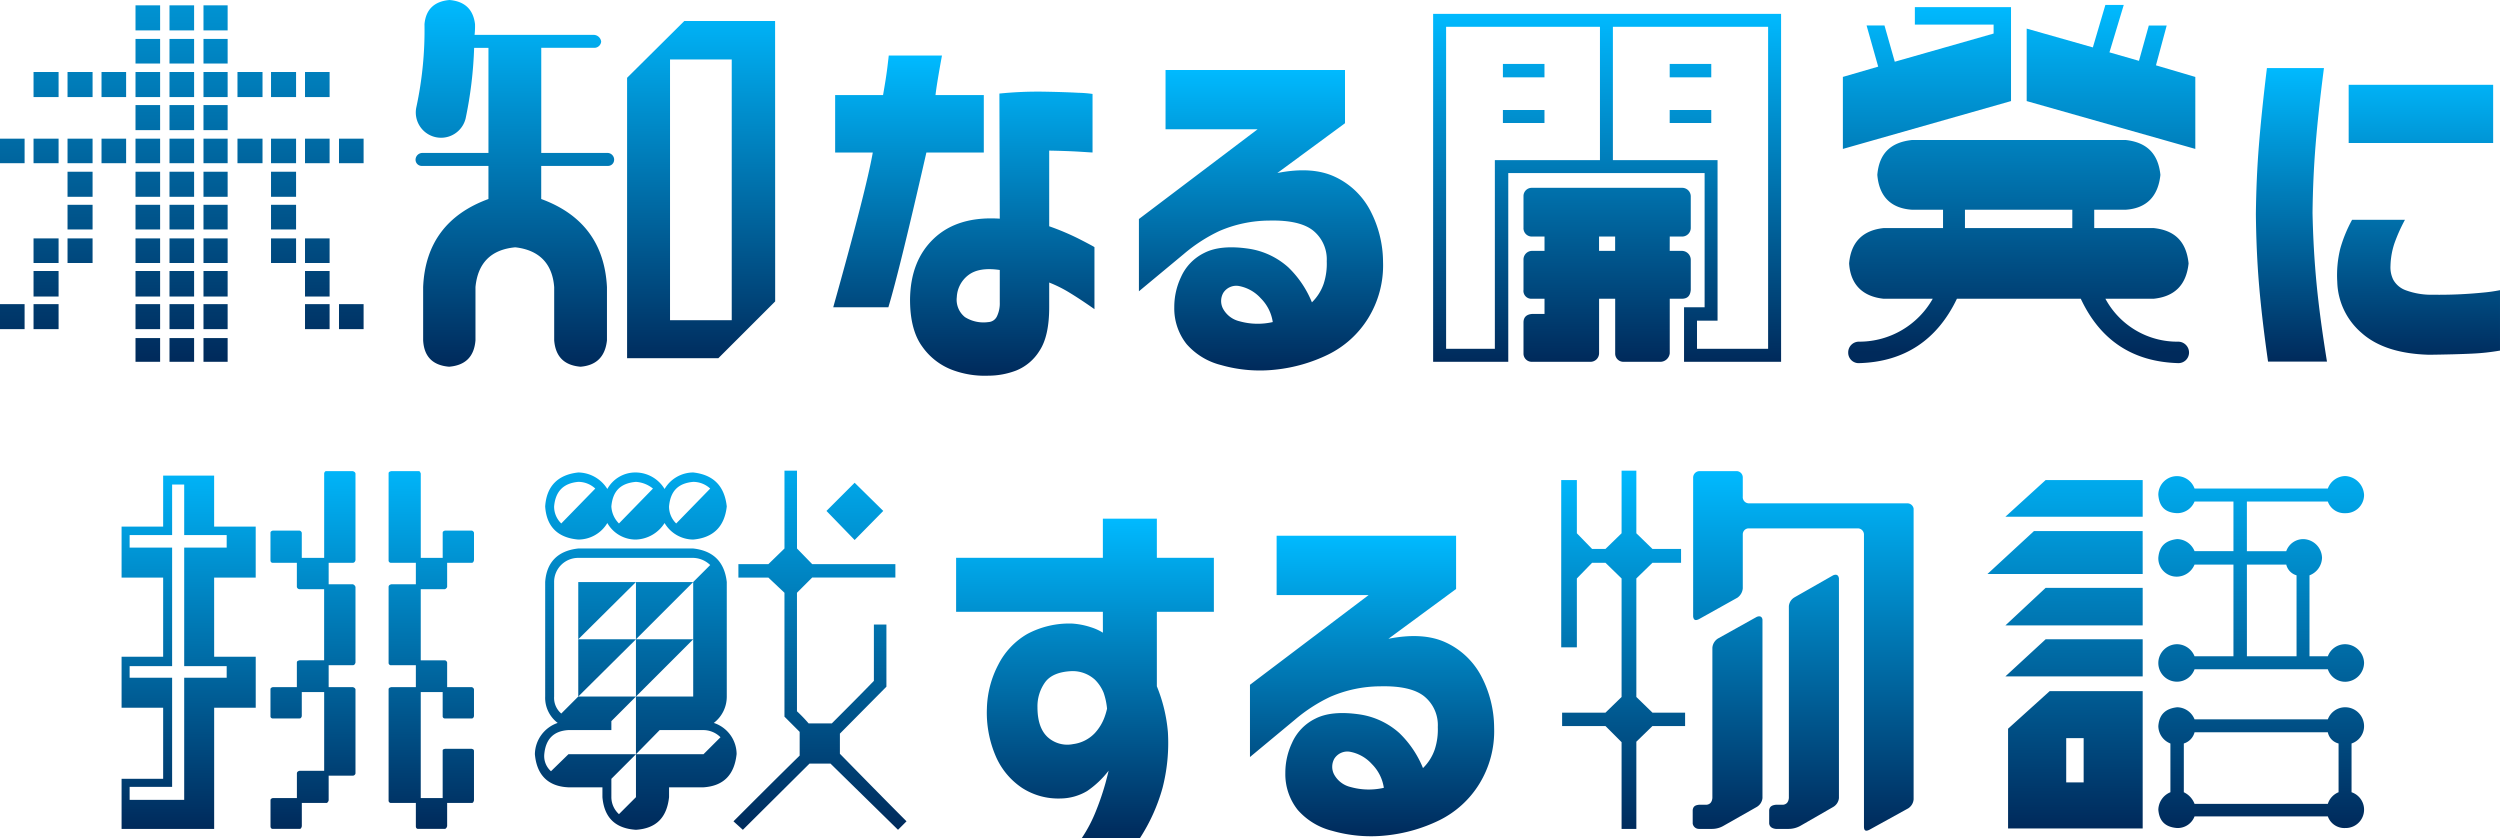
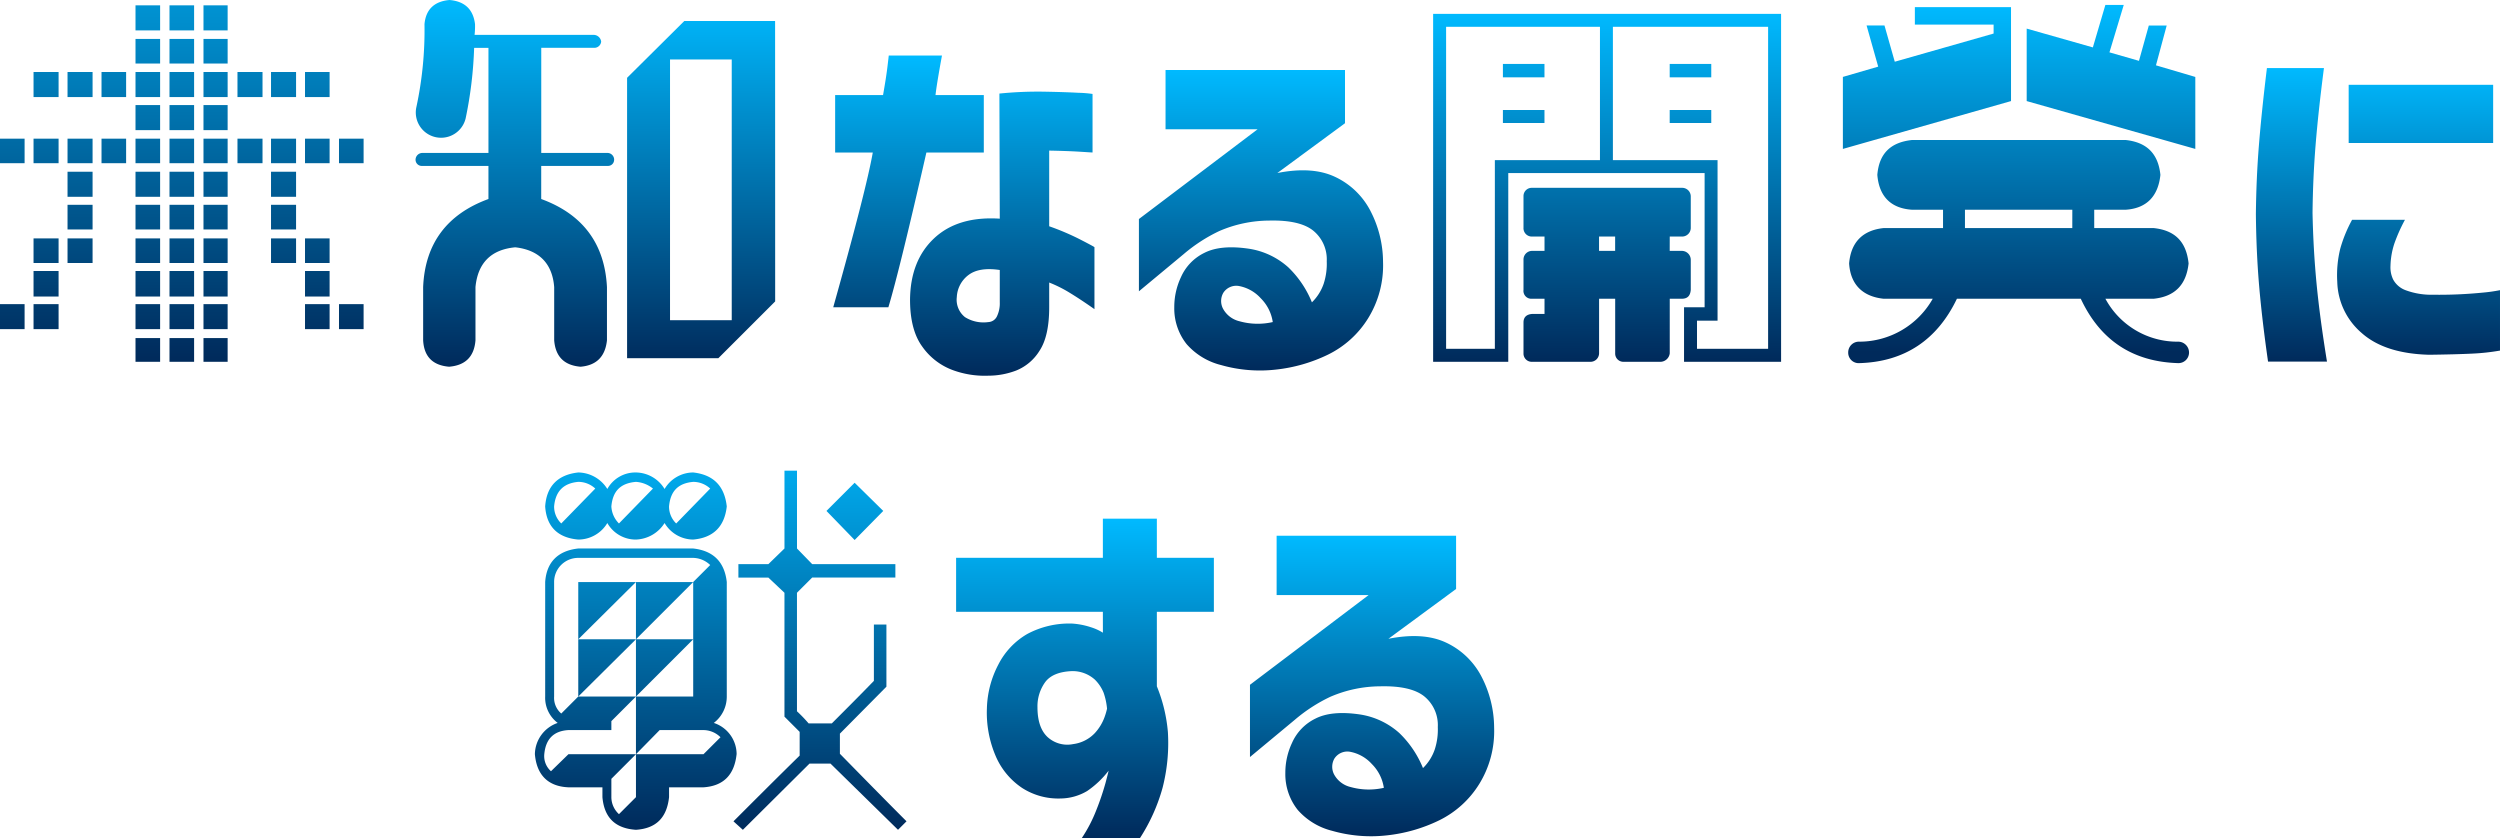
<svg xmlns="http://www.w3.org/2000/svg" width="469.125" height="157.325" viewBox="0 0 469.125 157.325">
  <defs>
    <linearGradient id="a" x1="0.5" x2="0.5" y2="1" gradientUnits="objectBoundingBox">
      <stop offset="0" stop-color="#00baff" />
      <stop offset="1" stop-color="#002a5b" />
    </linearGradient>
  </defs>
  <g transform="translate(-424.664 81)">
-     <path d="M463.18,35.762h7.8v9.565h-7.8V68.07H445.808v-9.4h7.8V45.327h-7.8V35.762h7.8V20.907h-7.8V11.339h7.8V1.772h9.568v9.567h7.8v9.568h-7.8Zm-5.623-20.479h7.973v-2.35h-7.973V3.451h-2.266v9.481h-7.973v2.35h7.973V37.524h-7.973V39.7h7.973V60.182h-7.973v2.435h10.239V39.7h7.973V37.524h-7.973ZM489.7,1.353V17.634c-.084.333-.252.5-.5.5h-4.533v4.029H489.2a.761.761,0,0,1,.5.5V36.851c-.084.337-.252.5-.5.5h-4.533v4.11H489.2c.249.084.418.168.5.421V57.663a.533.533,0,0,1-.5.421h-4.533V62.7a.773.773,0,0,1-.337.5h-4.7v4.365c-.084.337-.168.5-.42.5h-5.035c-.252,0-.421-.165-.421-.5V62.7c0-.252.168-.337.421-.421h4.531V57.663c0-.251.167-.418.5-.5h4.617V42.391h-4.2v4.531c-.084.252-.168.42-.42.42h-5.035a.4.4,0,0,1-.421-.42V41.887c0-.252.168-.337.421-.421h4.531V36.851c0-.251.167-.336.5-.42h4.617V23.088h-4.617a.531.531,0,0,1-.5-.42V18.136h-4.531c-.252,0-.421-.168-.421-.5V12.515c0-.252.168-.337.421-.421h5.035a.541.541,0,0,1,.42.421v4.7h4.2V1.353a.633.633,0,0,1,.166-.337c.083-.083.167-.083.336-.083h4.87c.249.083.418.167.5.42m12.252,35.079h4.533a.539.539,0,0,1,.42.42v4.615h4.615a.54.54,0,0,1,.421.421v5.035c-.084.252-.168.42-.421.42h-5.035a.4.4,0,0,1-.42-.42V42.391h-4.113v19.89h4.113v-8.9c0-.252.167-.252.42-.337h5.035c.253.084.337.084.421.337V62.7c-.084.333-.168.5-.421.5H506.9v4.365c-.084.168-.084.252-.167.337s-.168.165-.253.165H501.45c-.253,0-.421-.165-.421-.5V63.2h-4.616a.445.445,0,0,1-.5-.5V41.887c0-.252.168-.337.5-.421h4.616v-4.11h-4.616a.446.446,0,0,1-.5-.5V22.669c0-.251.168-.42.5-.5h4.616V18.136h-4.616a.445.445,0,0,1-.5-.5V1.353c0-.252.168-.337.5-.42h5.037a.5.5,0,0,1,.333.083c.084.084.084.252.168.337v15.86h4.113v-4.7c0-.252.167-.337.42-.421h5.035a.54.54,0,0,1,.421.421v5.119c-.084.333-.168.5-.421.5H506.9v4.533a.685.685,0,0,1-.42.42h-4.533Z" transform="translate(1.671 6.474)" fill="url(#a)" />
    <path d="M555.536,54.061c-.42,3.861-2.434,5.959-6.212,6.211h-6.461v1.846c-.42,3.862-2.434,5.875-6.211,6.126-3.859-.25-5.957-2.264-6.293-6.126V60.272h-6.38c-3.859-.167-5.957-2.35-6.293-6.211a6.305,6.305,0,0,1,4.281-5.873,5.9,5.9,0,0,1-2.35-4.953V21.751c.253-3.693,2.35-5.873,6.21-6.294h21.567q5.666.631,6.3,6.294V43.236a6.208,6.208,0,0,1-2.435,4.953,6.193,6.193,0,0,1,4.282,5.873M533.463,65.308l3.189-3.19V54.061h12.672l3.191-3.188a4.591,4.591,0,0,0-3.191-1.342H541.1l-4.449,4.531V43.236h10.742V21.751l3.191-3.19a4.751,4.751,0,0,0-3.191-1.342H525.826a4.515,4.515,0,0,0-4.532,4.532V43.236a3.872,3.872,0,0,0,1.342,3.191l3.19-3.191h10.826l-4.615,4.616v1.679h-8.058c-2.852.168-4.278,1.762-4.531,4.531a3.8,3.8,0,0,0,1.258,3.191l3.273-3.191h12.673l-4.615,4.617v3.44a4.337,4.337,0,0,0,1.426,3.19M519.616,7.568c.253-3.777,2.35-5.957,6.21-6.377a6.524,6.524,0,0,1,5.454,3.1,6.009,6.009,0,0,1,5.371-3.1,6.384,6.384,0,0,1,5.371,3.1,6.279,6.279,0,0,1,5.37-3.1c3.778.42,5.875,2.516,6.3,6.377-.421,3.778-2.518,5.875-6.3,6.212a6.283,6.283,0,0,1-5.37-3.105,6.615,6.615,0,0,1-5.371,3.105,6.111,6.111,0,0,1-5.371-3.105,6.341,6.341,0,0,1-5.454,3.105c-3.86-.337-5.957-2.434-6.21-6.212m1.678,0a4.391,4.391,0,0,0,1.342,3.191l6.38-6.547a4.663,4.663,0,0,0-3.191-1.258c-2.769.252-4.279,1.763-4.532,4.615m4.532,24.925V21.751h10.826Zm0,10.743V32.493h10.826Zm6.211-35.668a4.849,4.849,0,0,0,1.426,3.191l6.379-6.547a5.621,5.621,0,0,0-3.191-1.258c-2.937.252-4.362,1.763-4.615,4.615m4.615,24.925,10.742-10.742H536.652Zm0,0V43.236l10.742-10.743Zm6.211-24.925a4.391,4.391,0,0,0,1.342,3.191l6.379-6.547a4.659,4.659,0,0,0-3.191-1.258c-2.852.252-4.278,1.763-4.531,4.615m26.352,48.256-12.5,12.421-1.762-1.594c4.112-4.111,8.225-8.224,12.421-12.336V49.866l-2.853-2.854V23.765l-3.02-2.852h-5.624V18.394H561.5l3.02-2.937V.855h2.35v14.6l2.853,2.937h15.609v2.518H569.718l-2.853,2.852V46.005a27.384,27.384,0,0,1,2.181,2.267h4.365c2.6-2.6,5.287-5.287,7.888-7.974V29.724h2.351V41.388L574.921,50.2v3.777c4.2,4.28,8.307,8.478,12.5,12.673l-1.595,1.594L573.159,55.823ZM572.4,8.408l5.287-5.287,5.371,5.287-5.371,5.456Z" transform="translate(7.35 6.468)" fill="url(#a)" />
    <path d="M618.478,26.676h-27.54V16.545h27.54V9.2h10.131v7.349h10.7V26.676h-10.7V40.66a29.259,29.259,0,0,1,2.07,8.562,33.843,33.843,0,0,1-1,10.488A34.2,34.2,0,0,1,625.4,69.2H614.483a27.124,27.124,0,0,0,2.781-5.351,49.466,49.466,0,0,0,1.713-5.065q.568-2.14.57-2.283a17.343,17.343,0,0,1-4.031,3.815,9.965,9.965,0,0,1-4.957,1.392,12.537,12.537,0,0,1-7.207-1.962,13.63,13.63,0,0,1-4.922-5.85,20.65,20.65,0,0,1-1.713-9.1,18.641,18.641,0,0,1,2.142-8.206,13.913,13.913,0,0,1,5.422-5.744,16.7,16.7,0,0,1,8.419-1.962,14.1,14.1,0,0,1,3.5.679,9.625,9.625,0,0,1,2.283,1.035Zm.784,18.193a12.579,12.579,0,0,0-.641-3,7.359,7.359,0,0,0-1.642-2.462,6.252,6.252,0,0,0-4.281-1.6q-3.64.144-5.066,2.1a7.742,7.742,0,0,0-1.426,4.674q0,3.781,1.855,5.563a5.5,5.5,0,0,0,4.852,1.357,6.783,6.783,0,0,0,4.066-2.071,8.942,8.942,0,0,0,1.82-3,13.355,13.355,0,0,0,.463-1.57" transform="translate(13.139 7.127)" fill="url(#a)" />
    <path d="M647.044,23.3V12.172h33.677v9.987l-12.7,9.346q6.492-1.283,10.738.677a14.309,14.309,0,0,1,6.6,6.173,20.988,20.988,0,0,1,2.5,9.846A18.851,18.851,0,0,1,685.037,58.8a18.305,18.305,0,0,1-7.493,6.776,29.581,29.581,0,0,1-9.844,2.821,26.545,26.545,0,0,1-10.24-.857A12.663,12.663,0,0,1,651,63.612a10.783,10.783,0,0,1-2.32-6.921,13.153,13.153,0,0,1,1.248-5.637,9.2,9.2,0,0,1,4.389-4.566q3.064-1.567,8.346-.784a14.273,14.273,0,0,1,7.42,3.5,19.084,19.084,0,0,1,4.425,6.564,8.909,8.909,0,0,0,2.211-3.5,12.056,12.056,0,0,0,.57-4.209,6.946,6.946,0,0,0-2.534-5.744q-2.533-2.033-8.312-1.889a23.837,23.837,0,0,0-9.31,1.961,30.006,30.006,0,0,0-6.67,4.316l-8.42,6.992V40.138L664.311,23.3Zm13.7,29.395a2.891,2.891,0,0,0-2.855,1.285,3.1,3.1,0,0,0-.069,2.961,4.761,4.761,0,0,0,3.138,2.39,12.631,12.631,0,0,0,6.206.142,7.941,7.941,0,0,0-2.245-4.459,7.333,7.333,0,0,0-4.175-2.32" transform="translate(17.178 7.362)" fill="url(#a)" />
-     <path d="M710.271,43.319l3.02,2.939h6.128v2.516h-6.128l-3.02,2.938V68.076H707.5V51.8l-3.02-3.022h-8.14V46.258h8.14l3.02-2.939V21.08l-3.02-2.938h-2.517l-2.854,2.938V34.006h-2.937V2.617h2.937V12.6l2.854,2.938h2.517L707.5,12.6V.855h2.771V12.6l3.02,2.938h5.371v2.6h-5.371l-3.02,2.938Zm15.357-10.994,7.218-4.027c.588-.251,1.008-.084,1.092.5V62.287a2.177,2.177,0,0,1-1.092,1.679l-6.21,3.524a4.264,4.264,0,0,1-2.182.586h-2.434a1.183,1.183,0,0,1-1.175-1.006V64.552c.084-.67.421-.923,1.175-1.007h1.427c.67-.084,1.007-.5,1.091-1.258v-28.2a2.252,2.252,0,0,1,1.09-1.763M762.3,7.988V62.539a2.228,2.228,0,0,1-1.009,1.678l-7.3,4.027c-.672.337-1.008.168-1.008-.586V12.771a1.173,1.173,0,0,0-1.09-1.09H731.334a1.111,1.111,0,0,0-1.09,1.09V22.927a2.389,2.389,0,0,1-1.009,1.762l-7.216,4.027c-.67.336-1.007.167-1.091-.5V2.113A1.22,1.22,0,0,1,722.186.938h6.966a1.189,1.189,0,0,1,1.092,1.175V5.721a1.154,1.154,0,0,0,1.09,1.26h29.794A1.185,1.185,0,0,1,762.3,7.988M739.978,24.605l7.217-4.113c.588-.251,1.008-.084,1.092.588V62.287a2.177,2.177,0,0,1-1.092,1.679L741.07,67.49a4.565,4.565,0,0,1-2.266.586h-2.351c-.753-.082-1.174-.418-1.258-1.006V64.552c.084-.67.505-.923,1.258-1.007H737.8c.67-.084,1.007-.5,1.091-1.258v-36a2.105,2.105,0,0,1,1.09-1.678" transform="translate(21.454 6.468)" fill="url(#a)" />
-     <path d="M799.427,20.167H770.3l8.728-8.056h20.393Zm0-10.743H773.662l7.553-6.881h18.212Zm0,20.395H773.662l7.553-7.049h18.212Zm0,9.565H773.662l7.553-6.965h18.212Zm0,28.536H774.166V49.2l7.806-7.049h17.455Zm-14.351-8.645h3.273V50.968h-3.273ZM840.97,36.868a3.6,3.6,0,0,1-3.525,3.525,3.428,3.428,0,0,1-3.275-2.351H809.161a3.5,3.5,0,0,1-6.8-1.174,3.544,3.544,0,0,1,3.524-3.524,3.581,3.581,0,0,1,3.274,2.266h7.3V18.4h-7.3a3.638,3.638,0,0,1-3.274,2.267,3.442,3.442,0,0,1-3.524-3.525c.168-2.182,1.342-3.273,3.524-3.524a3.583,3.583,0,0,1,3.274,2.266h7.3V6.572h-7.3a3.512,3.512,0,0,1-3.274,2.182c-2.182-.084-3.356-1.176-3.524-3.44a3.5,3.5,0,0,1,6.8-1.177H834.17a3.542,3.542,0,0,1,3.275-2.35,3.729,3.729,0,0,1,3.525,3.527,3.424,3.424,0,0,1-3.525,3.44,3.284,3.284,0,0,1-3.275-2.182H818.981v9.315h7.386a3.382,3.382,0,0,1,3.189-2.266,3.6,3.6,0,0,1,3.525,3.524,3.629,3.629,0,0,1-2.351,3.273V35.61h3.441a3.46,3.46,0,0,1,3.275-2.266,3.6,3.6,0,0,1,3.525,3.524m-2.351,15.105v9.148a3.448,3.448,0,0,1-1.174,6.716,3.284,3.284,0,0,1-3.275-2.183H809.161a3.393,3.393,0,0,1-3.274,2.183c-2.182-.168-3.356-1.26-3.524-3.441a3.639,3.639,0,0,1,2.266-3.275V51.973a3.547,3.547,0,0,1-2.266-3.273c.168-2.183,1.342-3.273,3.524-3.525a3.587,3.587,0,0,1,3.274,2.267H834.17a3.466,3.466,0,0,1,3.275-2.267A3.548,3.548,0,0,1,840.97,48.7a3.426,3.426,0,0,1-2.351,3.273m-2.434,9.148V51.973a2.711,2.711,0,0,1-2.015-2.1H809.161a2.981,2.981,0,0,1-2.015,2.1v9.148a3.966,3.966,0,0,1,2.015,2.183H834.17a3.47,3.47,0,0,1,2.015-2.183M828.3,35.61V20.418a2.756,2.756,0,0,1-1.93-2.015h-7.386V35.61Z" transform="translate(27.312 6.542)" fill="url(#a)" />
    <path d="M109.529,29.96a1.144,1.144,0,0,1-1.174,1.174H95.849v6.211c7.806,2.853,11.918,8.392,12.337,16.532v9.988c-.336,3.1-2.013,4.7-4.952,4.951-3.02-.252-4.7-1.846-4.951-4.951V53.876c-.337-4.447-2.854-6.965-7.3-7.468-4.616.419-7.049,3.021-7.47,7.468v9.988c-.25,3.1-1.93,4.7-4.951,4.951-3.021-.252-4.7-1.846-4.869-4.951V53.876c.337-8.14,4.449-13.679,12.254-16.532V31.134H73.526a1.167,1.167,0,0,1-1.258-1.174A1.286,1.286,0,0,1,73.526,28.7H85.948V8.98H83.262a76.363,76.363,0,0,1-1.6,13.259,4.743,4.743,0,0,1-9.231-2.183A68.614,68.614,0,0,0,73.946,4.531C74.2,1.762,75.792.249,78.646,0q4.279.374,4.782,4.531a15.024,15.024,0,0,1-.083,2.015h22.407A1.437,1.437,0,0,1,107.1,7.8a1.291,1.291,0,0,1-1.343,1.176h-9.9V28.7h12.506a1.274,1.274,0,0,1,1.174,1.258m30.213,26.6L129.083,67.221h-17.12V14.6L122.7,3.943h17.037ZM120.02,60.087H131.6V11.159H120.02Z" transform="translate(430.374 -81)" fill="url(#a)" />
    <path d="M152.328,27.853h-7.063V17.078h8.989q.571-3.21.821-5.28t.25-2.139h9.987q-1,5.422-1.213,7.418h9.062V27.853H162.388q-5.066,22.187-7.134,29.037H144.908q6.209-22.117,7.42-29.037m23.83,12.414-.071-23.474a72.159,72.159,0,0,1,8.312-.357q3.959.071,6.528.214a20.992,20.992,0,0,1,2.639.215V27.853q-.07,0-2.319-.144t-5.815-.214v14.2a47.367,47.367,0,0,1,5.78,2.461q2.569,1.321,2.712,1.463V57.247q-2.641-1.853-4.639-3.068a24.191,24.191,0,0,0-3.853-1.926v4.638q0,5.422-1.818,8.168a9.167,9.167,0,0,1-4.388,3.711,14.737,14.737,0,0,1-5.208.964,17.367,17.367,0,0,1-6.742-1.071,12.135,12.135,0,0,1-5.637-4.351q-2.319-3.142-2.319-8.849.071-7.347,4.531-11.521t12.307-3.674m-2.141,19.406a1.871,1.871,0,0,0,1.606-1.071,5.6,5.6,0,0,0,.535-2.639V49.9q-3.854-.571-5.85.926a5.478,5.478,0,0,0-2.212,4.14,4.167,4.167,0,0,0,1.534,3.781,6.559,6.559,0,0,0,4.387.928" transform="translate(436.114 -80.236)" fill="url(#a)" />
    <path d="M203.064,23.3V12.172H236.74v9.987l-12.7,9.346q6.492-1.283,10.738.677a14.306,14.306,0,0,1,6.6,6.173,20.976,20.976,0,0,1,2.5,9.846A18.861,18.861,0,0,1,241.056,58.8a18.3,18.3,0,0,1-7.492,6.776,29.586,29.586,0,0,1-9.845,2.821,26.539,26.539,0,0,1-10.239-.857,12.666,12.666,0,0,1-6.457-3.924,10.777,10.777,0,0,1-2.319-6.921,13.136,13.136,0,0,1,1.248-5.637,9.2,9.2,0,0,1,4.388-4.566q3.066-1.567,8.347-.784a14.274,14.274,0,0,1,7.419,3.5,19.054,19.054,0,0,1,4.425,6.564,8.909,8.909,0,0,0,2.211-3.5,12.056,12.056,0,0,0,.571-4.209,6.946,6.946,0,0,0-2.534-5.744q-2.533-2.033-8.312-1.889a23.847,23.847,0,0,0-9.311,1.961,30.082,30.082,0,0,0-6.671,4.316l-8.418,6.992V40.138L220.331,23.3Zm13.7,29.395a2.89,2.89,0,0,0-2.856,1.285,3.1,3.1,0,0,0-.07,2.961,4.766,4.766,0,0,0,3.139,2.39,12.634,12.634,0,0,0,6.207.142,7.936,7.936,0,0,0-2.247-4.459,7.33,7.33,0,0,0-4.173-2.32" transform="translate(440.314 -80.038)" fill="url(#a)" />
    <path d="M314.529,67.7H296.317V57.463h3.861V32.286H263.334V67.7h-14.1V2.41h65.293ZM251.669,4.844V65.268h9.148V29.853h19.722V4.844Zm10.659,6.965h7.8v2.516h-7.8Zm0,8.644h7.8v2.434h-7.8Zm31.3,26.435H295.9a1.685,1.685,0,0,1,1.68,1.679V54.19c-.084,1.092-.588,1.679-1.68,1.679h-2.265v10.24a1.8,1.8,0,0,1-1.679,1.594h-6.965a1.543,1.543,0,0,1-1.595-1.594V55.869h-3.021v10.24a1.614,1.614,0,0,1-1.678,1.594h-10.91a1.543,1.543,0,0,1-1.595-1.594V60.318c0-1.009.587-1.511,1.595-1.595h2.349V55.869h-2.349a1.483,1.483,0,0,1-1.595-1.679V48.567a1.614,1.614,0,0,1,1.595-1.679h2.349V44.2h-2.349a1.565,1.565,0,0,1-1.595-1.678V36.65a1.542,1.542,0,0,1,1.595-1.594H295.9a1.614,1.614,0,0,1,1.68,1.594v5.875A1.632,1.632,0,0,1,295.9,44.2h-2.265Zm-13.26,0h3.02V44.2h-3.02Zm2.6-42.044V29.853h19.638V59.981H298.75v5.287h13.343V4.844Zm10.659,6.965h7.8v2.516h-7.8Zm0,8.644h7.8v2.434h-7.8Z" transform="translate(444.357 -80.81)" fill="url(#a)" />
    <path d="M320.492,27.878V14.365l6.628-1.928L324.94,4.716H328.3l1.93,6.8,18.546-5.287V4.547H334V1.275h18.043V18.9Zm64.956,38.185a1.986,1.986,0,0,1-2.013,2.012c-8.645-.249-14.688-4.362-18.3-12.084H341.892c-3.694,7.721-9.819,11.835-18.3,12.084a1.96,1.96,0,0,1-2.1-2.012,2.008,2.008,0,0,1,2.1-2.015,15.833,15.833,0,0,0,13.764-8.057h-9.232c-3.944-.42-6.211-2.685-6.461-6.629.335-3.945,2.517-6.211,6.461-6.629h11.162V39.292H333.5c-4.028-.251-6.211-2.518-6.545-6.546.334-4.029,2.517-6.126,6.545-6.545h40.032c3.944.42,6.127,2.516,6.545,6.545-.419,4.028-2.6,6.295-6.545,6.546h-5.875v3.441h11.162c4.028.419,6.127,2.6,6.545,6.629-.419,3.945-2.517,6.21-6.545,6.629h-9.064a15.311,15.311,0,0,0,13.68,8.057,2.04,2.04,0,0,1,2.013,2.015m-21.9-26.772H343.4v3.441h20.142Zm23.079-11.414L354.984,18.9V5.3L367.4,8.828l2.35-7.973H373.2l-2.686,8.9,5.539,1.594,1.846-6.628h3.357l-2.015,7.469,7.386,2.181Z" transform="translate(449.988 -80.933)" fill="url(#a)" />
    <path d="M394.388,11.839h10.7q-1.07,8.279-1.57,14.485t-.571,12.7q.142,6.851.749,13.2t1.963,14.7H394.6q-1.143-7.989-1.677-14.269t-.606-13.412q.071-6.707.571-12.949t1.5-14.449m15.982,28.469h9.917a30.825,30.825,0,0,0-2,4.493,14.473,14.473,0,0,0-.712,4.14,5.265,5.265,0,0,0,.5,2.567,4.366,4.366,0,0,0,2.319,2,13.854,13.854,0,0,0,5.172.857,83.127,83.127,0,0,0,9.276-.394,29.088,29.088,0,0,0,3.282-.463V64.851a40.956,40.956,0,0,1-5.244.57q-2.891.144-8.027.215-8.348-.215-12.7-4.1a13.06,13.06,0,0,1-4.566-9.6,20.748,20.748,0,0,1,.571-6.242,25.786,25.786,0,0,1,2.212-5.386m-.642-25.329H436.84V25.9H409.729Z" transform="translate(455.664 -80.064)" fill="url(#a)" />
    <path d="M25.428,67.819h4.617V63.37H25.428Zm6.378,0h4.617V63.37H31.806Zm6.378,0h4.532V63.37H38.184ZM0,61.692H4.616v-4.7H0Zm6.294,0h4.7v-4.7h-4.7Zm19.134,0h4.617v-4.7H25.428Zm6.378,0h4.617v-4.7H31.806Zm6.378,0h4.532v-4.7H38.184Zm19.051,0h4.616v-4.7H57.235Zm6.378,0H68.23v-4.7H63.614ZM6.294,55.565h4.7V50.783h-4.7Zm19.134,0h4.617V50.783H25.428Zm6.378,0h4.617V50.783H31.806Zm6.378,0h4.532V50.783H38.184Zm19.051,0h4.616V50.783H57.235ZM6.294,49.272h4.7V44.657h-4.7Zm6.378,0h4.7V44.657h-4.7Zm12.756,0h4.617V44.657H25.428Zm6.378,0h4.617V44.657H31.806Zm6.378,0h4.532V44.657H38.184Zm12.673,0h4.7V44.657h-4.7Zm6.378,0h4.616V44.657H57.235ZM12.672,42.979h4.7V38.362h-4.7Zm12.756,0h4.617V38.362H25.428Zm6.378,0h4.617V38.362H31.806Zm6.378,0h4.532V38.362H38.184Zm12.673,0h4.7V38.362h-4.7ZM12.672,36.851h4.7v-4.7h-4.7Zm12.756,0h4.617v-4.7H25.428Zm6.378,0h4.617v-4.7H31.806Zm6.378,0h4.532v-4.7H38.184Zm12.673,0h4.7v-4.7h-4.7ZM0,30.556H4.616V25.941H0Zm6.294,0h4.7V25.941h-4.7Zm6.378,0h4.7V25.941h-4.7Zm6.378,0h4.616V25.941H19.05Zm6.378,0h4.617V25.941H25.428Zm6.378,0h4.617V25.941H31.806Zm6.378,0h4.532V25.941H38.184Zm6.378,0h4.7V25.941h-4.7Zm6.295,0h4.7V25.941h-4.7Zm6.378,0h4.616V25.941H57.235Zm6.378,0H68.23V25.941H63.614Zm-38.185-6.21h4.617v-4.7H25.428Zm6.378,0h4.617v-4.7H31.806Zm6.378,0h4.532v-4.7H38.184ZM6.294,18.136h4.7v-4.7h-4.7Zm6.378,0h4.7v-4.7h-4.7Zm6.378,0h4.616v-4.7H19.05Zm6.378,0h4.617v-4.7H25.428Zm6.378,0h4.617v-4.7H31.806Zm6.378,0h4.532v-4.7H38.184Zm6.378,0h4.7v-4.7h-4.7Zm6.295,0h4.7v-4.7h-4.7Zm6.378,0h4.616v-4.7H57.235ZM25.428,11.843h4.617V7.226H25.428Zm6.378,0h4.617V7.226H31.806Zm6.378,0h4.532V7.226H38.184ZM25.428,5.631h4.617V.932H25.428Zm6.378,0h4.617V.932H31.806Zm6.378,0h4.532V.932H38.184Z" transform="translate(424.664 -80.926)" fill="url(#a)" />
  </g>
</svg>